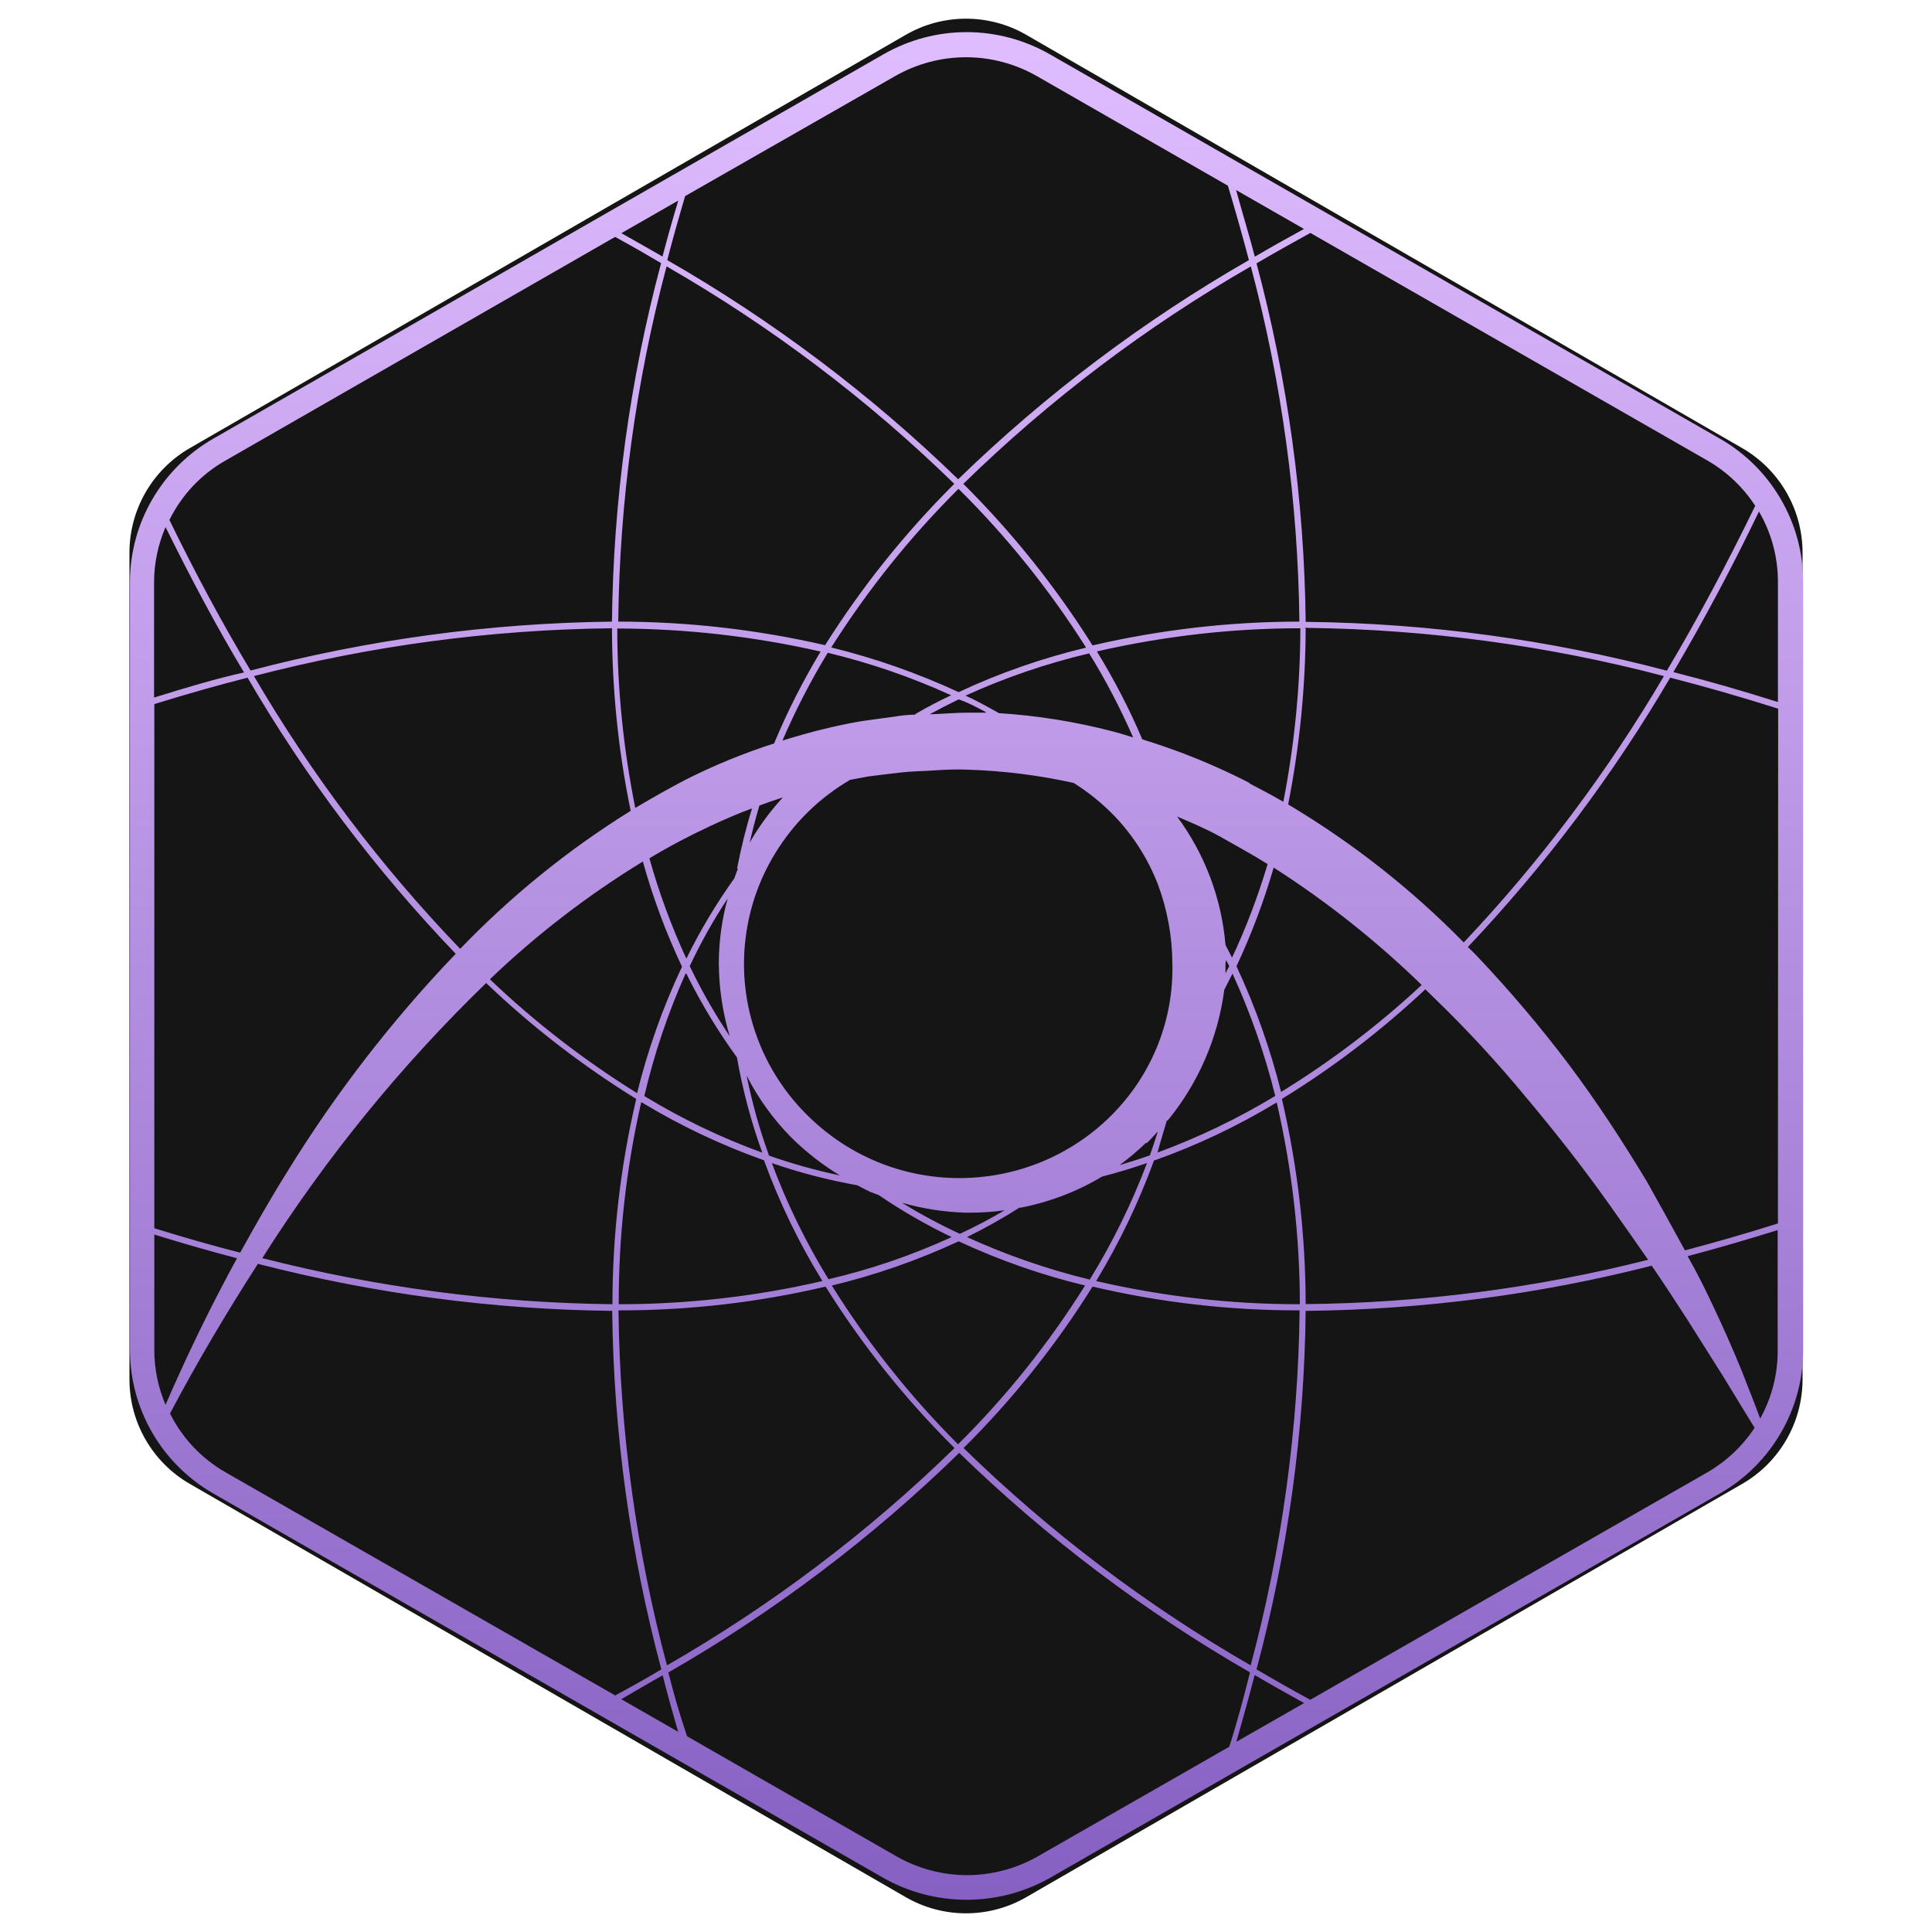
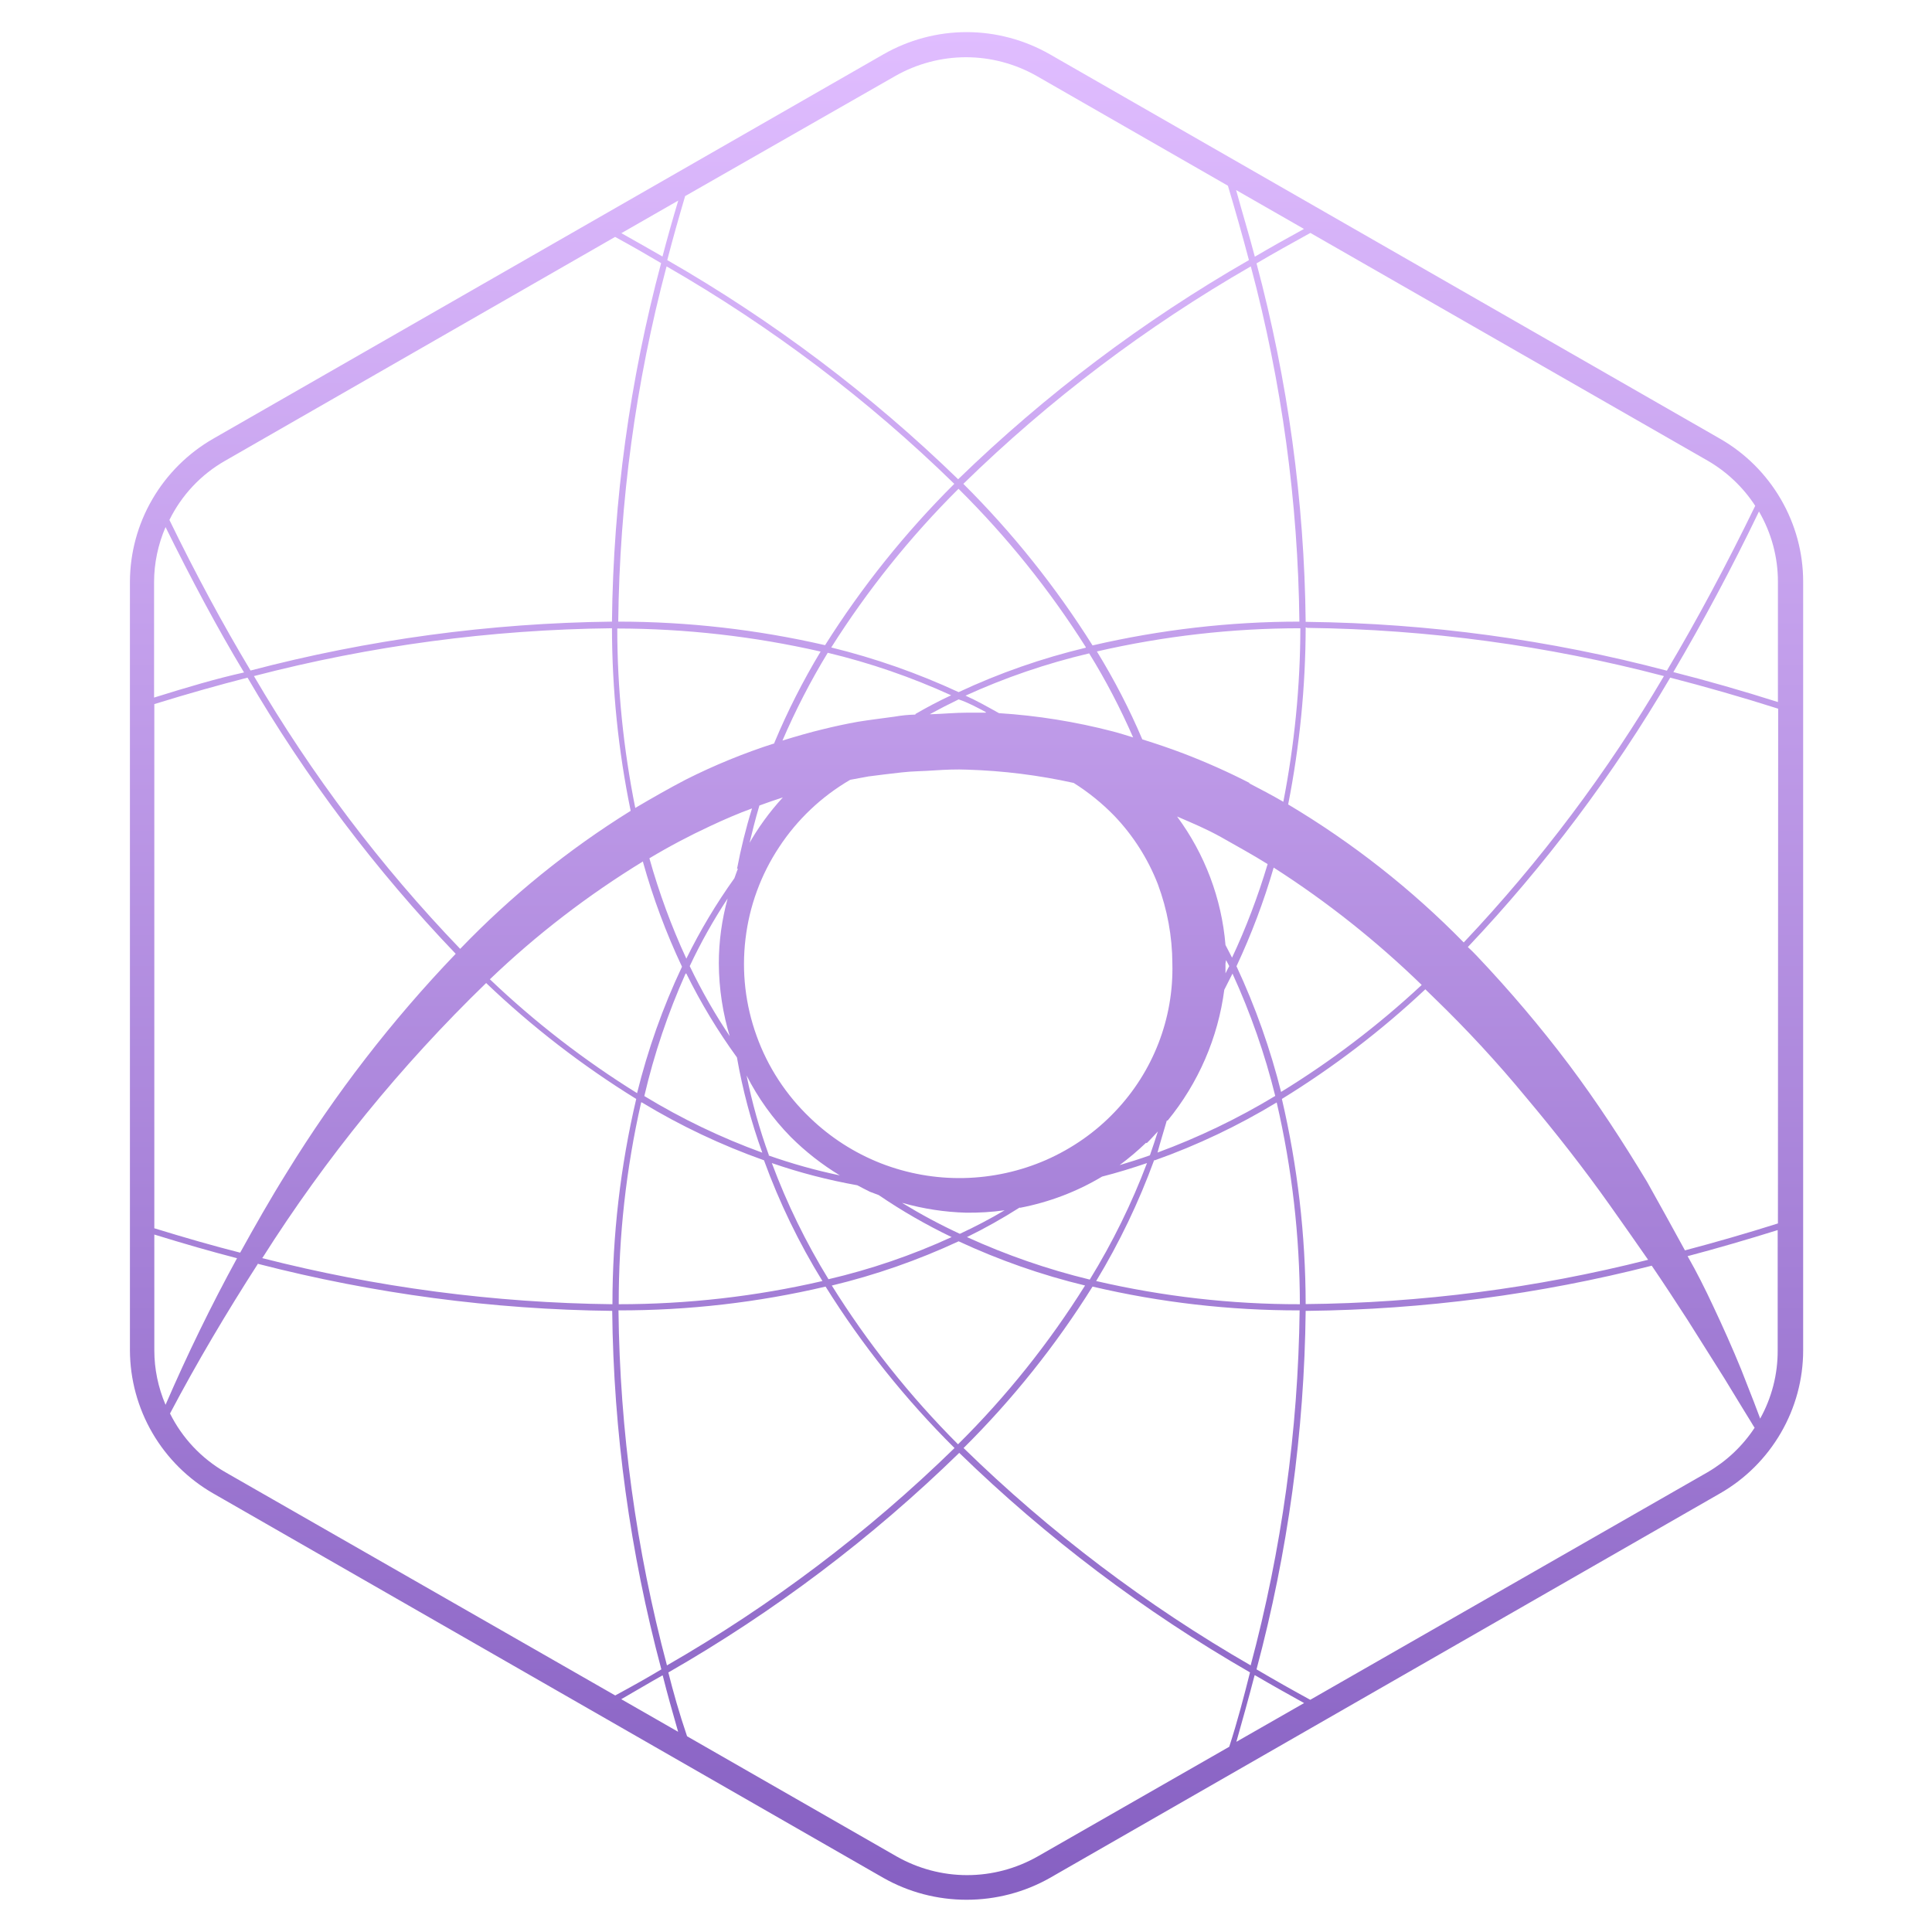
<svg xmlns="http://www.w3.org/2000/svg" width="16" height="16" viewBox="0 0 16 16" fill="none">
-   <path d="M7.5 0.289C7.809 0.11 8.191 0.11 8.5 0.289L14.428 3.711C14.738 3.89 14.928 4.22 14.928 4.577V11.423C14.928 11.78 14.738 12.11 14.428 12.289L8.5 15.711C8.191 15.89 7.809 15.89 7.5 15.711L1.572 12.289C1.262 12.11 1.072 11.78 1.072 11.423V4.577C1.072 4.22 1.262 3.89 1.572 3.711L7.5 0.289Z" fill="#151515" />
  <path d="M14.244 3.633L8.695 0.45C8.485 0.33 8.247 0.266 8.005 0.266C7.763 0.266 7.525 0.33 7.316 0.45L1.766 3.633C1.557 3.753 1.383 3.926 1.262 4.134C1.141 4.341 1.077 4.577 1.076 4.817V11.183C1.077 11.423 1.141 11.659 1.262 11.867C1.383 12.075 1.557 12.248 1.766 12.368L7.316 15.552C7.526 15.671 7.763 15.733 8.005 15.733C8.247 15.733 8.485 15.671 8.695 15.552L14.244 12.368C14.454 12.248 14.627 12.075 14.748 11.867C14.869 11.659 14.933 11.423 14.933 11.183V4.817C14.933 4.577 14.869 4.342 14.748 4.134C14.627 3.926 14.454 3.753 14.244 3.633ZM7.415 0.629C7.593 0.528 7.795 0.474 8 0.474C8.205 0.474 8.407 0.528 8.585 0.629L10.169 1.538C10.231 1.745 10.29 1.953 10.343 2.154C9.467 2.657 8.658 3.267 7.935 3.969C7.212 3.267 6.402 2.657 5.526 2.154C5.572 1.975 5.623 1.797 5.674 1.624L7.415 0.629ZM14.724 5.814C14.428 5.72 14.138 5.637 13.858 5.566C14.103 5.15 14.341 4.706 14.567 4.236C14.67 4.413 14.724 4.613 14.724 4.817V5.814ZM14.724 10.132C14.462 10.215 14.2 10.29 13.954 10.355C13.85 10.164 13.745 9.975 13.64 9.787C13.439 9.454 13.227 9.128 12.992 8.815C12.756 8.502 12.502 8.203 12.232 7.918C12.208 7.892 12.182 7.867 12.156 7.843C12.798 7.165 13.36 6.416 13.832 5.612C14.12 5.686 14.42 5.772 14.726 5.869L14.724 10.132ZM14.576 11.745L14.525 11.61C14.49 11.519 14.454 11.431 14.42 11.342C14.347 11.163 14.268 10.987 14.186 10.813C14.121 10.674 14.053 10.538 13.976 10.403C14.218 10.339 14.469 10.266 14.722 10.187V11.183C14.723 11.381 14.673 11.576 14.576 11.75V11.745ZM1.278 10.224C1.527 10.301 1.754 10.366 1.963 10.42C1.747 10.815 1.55 11.22 1.371 11.634C1.31 11.491 1.278 11.338 1.278 11.183V10.224ZM1.278 5.831C1.562 5.743 1.816 5.672 2.05 5.612C2.532 6.439 3.111 7.207 3.774 7.899C3.245 8.451 2.777 9.057 2.377 9.707C2.24 9.926 2.113 10.15 1.989 10.374C1.772 10.319 1.538 10.252 1.278 10.172V5.831ZM5.068 5.2C5.069 5.709 5.12 6.216 5.223 6.715C4.706 7.036 4.232 7.42 3.811 7.858C3.154 7.175 2.581 6.416 2.103 5.599C3.071 5.347 4.066 5.214 5.066 5.203L5.068 5.2ZM5.522 2.207C6.389 2.706 7.189 3.31 7.903 4.007C7.497 4.411 7.138 4.859 6.833 5.343C6.271 5.214 5.697 5.148 5.12 5.148C5.131 4.155 5.265 3.167 5.52 2.207H5.522ZM10.359 2.207C10.615 3.167 10.75 4.155 10.761 5.148C10.184 5.148 9.609 5.215 9.048 5.345C8.743 4.86 8.384 4.411 7.978 4.007C8.691 3.31 9.491 2.706 10.357 2.207H10.359ZM10.828 5.2C11.824 5.212 12.816 5.346 13.78 5.599C13.312 6.394 12.756 7.134 12.122 7.805C11.689 7.363 11.2 6.979 10.668 6.662C10.763 6.179 10.812 5.688 10.813 5.196L10.828 5.2ZM10.813 10.8C10.812 10.228 10.746 9.658 10.616 9.101C11.042 8.839 11.44 8.535 11.804 8.193L11.879 8.266C12.148 8.526 12.403 8.802 12.641 9.091C12.883 9.379 13.116 9.676 13.334 9.984C13.439 10.132 13.544 10.282 13.649 10.433C12.721 10.668 11.768 10.791 10.811 10.8H10.813ZM10.394 13.874C10.534 13.956 10.67 14.032 10.8 14.104L10.239 14.425C10.292 14.237 10.344 14.052 10.39 13.874H10.394ZM10.361 13.794C9.494 13.295 8.694 12.689 7.98 11.992C8.386 11.589 8.745 11.14 9.048 10.655C9.61 10.787 10.185 10.853 10.763 10.852C10.751 11.846 10.614 12.834 10.357 13.794H10.361ZM5.524 13.794C5.268 12.834 5.133 11.845 5.122 10.852C5.7 10.853 6.275 10.787 6.837 10.655C7.14 11.14 7.499 11.589 7.905 11.992C7.19 12.69 6.388 13.295 5.52 13.794H5.524ZM2.173 10.418C2.698 9.589 3.32 8.825 4.026 8.141C4.405 8.503 4.822 8.825 5.269 9.101C5.138 9.659 5.072 10.229 5.072 10.801C4.092 10.79 3.116 10.661 2.167 10.418H2.173ZM6.368 9.568C6.29 9.352 6.228 9.131 6.183 8.907C6.278 9.094 6.401 9.265 6.548 9.415C6.67 9.537 6.807 9.644 6.955 9.734C6.753 9.692 6.555 9.636 6.362 9.568H6.368ZM7.041 6.458C7.092 6.449 7.146 6.439 7.193 6.43C7.286 6.417 7.374 6.408 7.465 6.397C7.557 6.386 7.648 6.387 7.739 6.38C7.83 6.374 7.921 6.37 8.012 6.374C8.308 6.383 8.603 6.42 8.892 6.484C9.014 6.561 9.127 6.652 9.228 6.756C9.384 6.919 9.507 7.112 9.589 7.323C9.667 7.533 9.708 7.754 9.709 7.978C9.721 8.433 9.55 8.875 9.234 9.206C9.073 9.376 8.879 9.511 8.664 9.606C8.449 9.7 8.217 9.751 7.982 9.756C7.747 9.761 7.513 9.719 7.295 9.634C7.076 9.548 6.877 9.42 6.708 9.257C6.51 9.068 6.358 8.836 6.266 8.579C6.173 8.322 6.141 8.047 6.174 7.775C6.206 7.504 6.301 7.244 6.452 7.016C6.602 6.787 6.804 6.596 7.041 6.458V6.458ZM10.154 7.951L10.18 8.001C10.17 8.02 10.159 8.04 10.149 8.061C10.149 8.033 10.149 8.006 10.149 7.978L10.154 7.951ZM6.054 8.597C5.925 8.407 5.811 8.207 5.712 8.001C5.803 7.807 5.908 7.62 6.026 7.441C5.978 7.616 5.953 7.796 5.953 7.978C5.954 8.188 5.986 8.396 6.048 8.597H6.054ZM9.497 9.467C9.529 9.436 9.559 9.402 9.589 9.37C9.568 9.436 9.546 9.502 9.523 9.568C9.439 9.598 9.355 9.624 9.272 9.649C9.349 9.592 9.422 9.53 9.491 9.464L9.497 9.467ZM9.67 9.28C9.925 8.969 10.087 8.594 10.139 8.197L10.207 8.063C10.356 8.389 10.475 8.728 10.561 9.076C10.252 9.263 9.925 9.42 9.586 9.545C9.61 9.455 9.638 9.367 9.663 9.28H9.67ZM10.207 7.938L10.149 7.826C10.117 7.441 9.978 7.073 9.748 6.762C9.872 6.815 9.993 6.866 10.113 6.933C10.232 7.001 10.372 7.077 10.498 7.156C10.418 7.423 10.319 7.685 10.2 7.938H10.207ZM6.202 7.003C6.227 6.899 6.255 6.784 6.289 6.671C6.353 6.647 6.418 6.625 6.483 6.604C6.372 6.725 6.275 6.858 6.195 7.002L6.202 7.003ZM6.111 7.195C6.1 7.22 6.092 7.247 6.082 7.273C5.931 7.484 5.798 7.707 5.684 7.939C5.56 7.671 5.458 7.393 5.378 7.108C5.541 7.01 5.71 6.921 5.882 6.841C5.995 6.788 6.112 6.737 6.228 6.695C6.177 6.859 6.136 7.026 6.104 7.194L6.111 7.195ZM5.684 8.063C5.804 8.306 5.944 8.538 6.103 8.757C6.15 9.025 6.22 9.289 6.313 9.546C5.972 9.422 5.645 9.265 5.336 9.077C5.417 8.729 5.532 8.389 5.678 8.062L5.684 8.063ZM5.316 9.13C5.636 9.324 5.975 9.484 6.327 9.609C6.454 9.958 6.616 10.293 6.811 10.609C6.258 10.737 5.692 10.801 5.124 10.801C5.123 10.239 5.185 9.678 5.31 9.129L5.316 9.13ZM6.863 10.597C6.675 10.291 6.517 9.968 6.392 9.632C6.623 9.712 6.86 9.773 7.1 9.816C7.136 9.835 7.17 9.853 7.205 9.87L7.277 9.897C7.469 10.028 7.671 10.144 7.881 10.245C7.552 10.396 7.209 10.513 6.857 10.595L6.863 10.597ZM7.477 9.963C7.647 10.011 7.823 10.038 8.001 10.043C8.107 10.044 8.214 10.038 8.32 10.023C8.2 10.094 8.076 10.159 7.949 10.218C7.785 10.142 7.625 10.056 7.471 9.962L7.477 9.963ZM8.45 10.002C8.689 9.956 8.918 9.869 9.127 9.744C9.252 9.712 9.376 9.674 9.499 9.632C9.372 9.968 9.213 10.291 9.025 10.597C8.675 10.512 8.335 10.394 8.008 10.245C8.157 10.172 8.303 10.09 8.443 10.001L8.45 10.002ZM9.564 9.609C9.916 9.484 10.254 9.323 10.573 9.13C10.7 9.678 10.764 10.239 10.765 10.801C10.197 10.802 9.631 10.737 9.078 10.609C9.27 10.292 9.431 9.956 9.558 9.608L9.564 9.609ZM10.611 9.049C10.521 8.689 10.397 8.338 10.24 8.002C10.364 7.737 10.467 7.464 10.548 7.185C10.989 7.467 11.399 7.793 11.774 8.157C11.414 8.492 11.021 8.791 10.601 9.048L10.611 9.049ZM10.352 6.486C10.173 6.394 9.989 6.312 9.801 6.24C9.688 6.197 9.575 6.159 9.46 6.123C9.353 5.871 9.227 5.628 9.084 5.395C9.637 5.268 10.202 5.203 10.769 5.203C10.768 5.685 10.72 6.167 10.628 6.64C10.532 6.584 10.435 6.534 10.342 6.485L10.352 6.486ZM9.02 5.411C9.158 5.634 9.279 5.867 9.384 6.107C9.328 6.09 9.273 6.072 9.215 6.057C8.907 5.977 8.591 5.926 8.273 5.906C8.183 5.856 8.09 5.803 7.996 5.761C8.325 5.611 8.668 5.494 9.02 5.411V5.411ZM8.164 5.902C8.114 5.902 8.059 5.902 8.014 5.902C7.909 5.902 7.812 5.912 7.711 5.915H7.7C7.779 5.872 7.858 5.831 7.939 5.792C8.019 5.819 8.09 5.858 8.164 5.897V5.902ZM7.581 5.918C7.523 5.919 7.465 5.925 7.408 5.935C7.308 5.949 7.205 5.961 7.107 5.977C7.01 5.994 6.909 6.016 6.812 6.04C6.715 6.063 6.59 6.099 6.48 6.133C6.588 5.882 6.713 5.639 6.855 5.406C7.206 5.49 7.548 5.608 7.877 5.758C7.776 5.805 7.677 5.857 7.581 5.913V5.918ZM6.413 6.156C6.161 6.237 5.916 6.337 5.68 6.456C5.538 6.53 5.4 6.609 5.261 6.691C5.163 6.202 5.112 5.704 5.112 5.205C5.679 5.206 6.244 5.27 6.796 5.396C6.65 5.638 6.522 5.89 6.413 6.151V6.156ZM5.325 7.139C5.408 7.436 5.516 7.726 5.648 8.006C5.489 8.342 5.365 8.693 5.276 9.053C4.838 8.781 4.429 8.465 4.057 8.11C4.443 7.74 4.869 7.413 5.325 7.134V7.139ZM6.886 10.647C7.249 10.56 7.601 10.437 7.939 10.28C8.275 10.436 8.625 10.559 8.986 10.646C8.687 11.123 8.334 11.565 7.934 11.961C7.535 11.562 7.184 11.12 6.886 10.642V10.647ZM8.992 5.364C8.629 5.451 8.276 5.574 7.939 5.732C7.6 5.575 7.247 5.451 6.884 5.362C7.185 4.886 7.538 4.446 7.938 4.048C8.338 4.444 8.691 4.884 8.992 5.359V5.364ZM1.276 5.78V4.821C1.276 4.664 1.309 4.509 1.371 4.365C1.581 4.79 1.797 5.197 2.021 5.569C1.794 5.619 1.548 5.692 1.276 5.777V5.78ZM2.138 10.467C3.096 10.714 4.08 10.845 5.07 10.856C5.081 11.859 5.218 12.856 5.477 13.825C5.364 13.893 5.239 13.963 5.095 14.041L1.866 12.192C1.668 12.078 1.509 11.909 1.408 11.706C1.632 11.281 1.878 10.867 2.138 10.463V10.467ZM5.489 13.878C5.525 14.023 5.568 14.175 5.616 14.342L5.145 14.072C5.272 13.999 5.384 13.932 5.486 13.875L5.489 13.878ZM5.536 13.85C6.413 13.347 7.222 12.736 7.944 12.032C8.667 12.735 9.476 13.346 10.352 13.85C10.302 14.049 10.248 14.256 10.18 14.466L8.594 15.374C8.416 15.475 8.215 15.529 8.009 15.529C7.804 15.529 7.603 15.475 7.425 15.374L5.69 14.379C5.624 14.185 5.575 14.01 5.534 13.847L5.536 13.85ZM10.851 14.077C10.708 13.999 10.559 13.915 10.406 13.825C10.665 12.856 10.802 11.859 10.813 10.856H10.828C11.79 10.845 12.747 10.72 13.679 10.482C13.78 10.63 13.878 10.78 13.975 10.93L14.28 11.414L14.43 11.66L14.505 11.782C14.514 11.799 14.523 11.811 14.531 11.824C14.432 11.975 14.298 12.101 14.142 12.192L10.851 14.077ZM13.807 5.555C12.835 5.298 11.834 5.162 10.828 5.15H10.813C10.802 4.147 10.665 3.15 10.406 2.181C10.549 2.097 10.699 2.013 10.852 1.929L14.142 3.815C14.301 3.907 14.436 4.035 14.536 4.189C14.302 4.67 14.057 5.129 13.805 5.553L13.807 5.555ZM10.392 2.126C10.344 1.942 10.287 1.758 10.237 1.574L10.799 1.896C10.658 1.973 10.521 2.05 10.39 2.127L10.392 2.126ZM5.489 2.126C5.384 2.066 5.268 1.999 5.146 1.931L5.617 1.661C5.571 1.814 5.527 1.97 5.486 2.126H5.489ZM5.094 1.962C5.23 2.036 5.36 2.111 5.475 2.179C5.216 3.148 5.079 4.145 5.068 5.148C4.057 5.16 3.052 5.296 2.075 5.553C1.843 5.166 1.617 4.746 1.403 4.306C1.504 4.101 1.664 3.93 1.864 3.816L5.094 1.962Z" fill="url(#paint0_linear_637_164)" />
  <defs>
    <linearGradient id="paint0_linear_637_164" x1="8.005" y1="0.266" x2="8.005" y2="15.733" gradientUnits="userSpaceOnUse">
      <stop stop-color="#E0BDFF" />
      <stop offset="1" stop-color="#8660C2" />
    </linearGradient>
  </defs>
</svg>